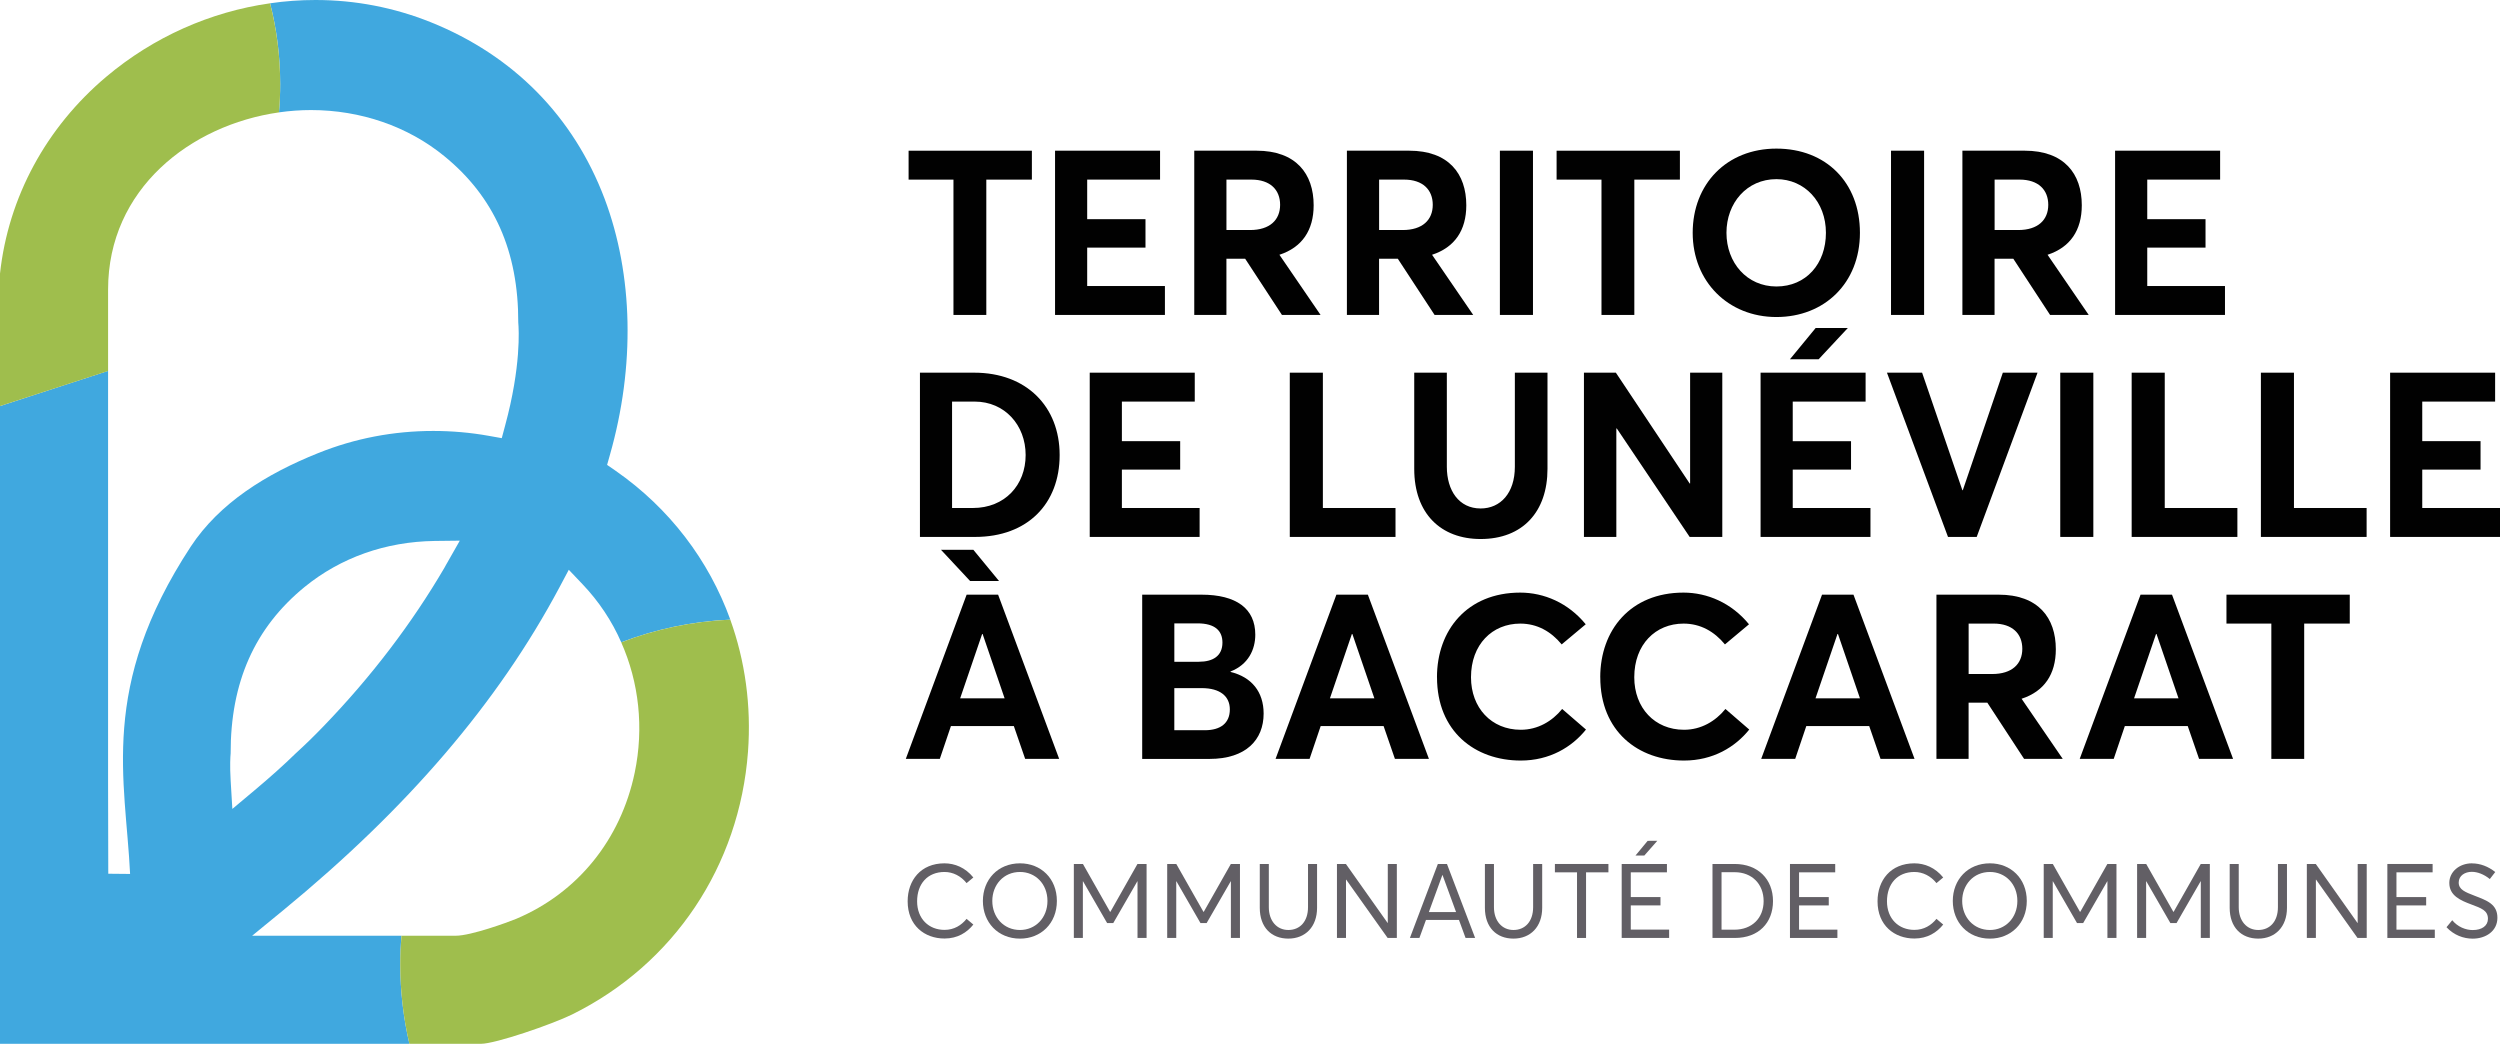
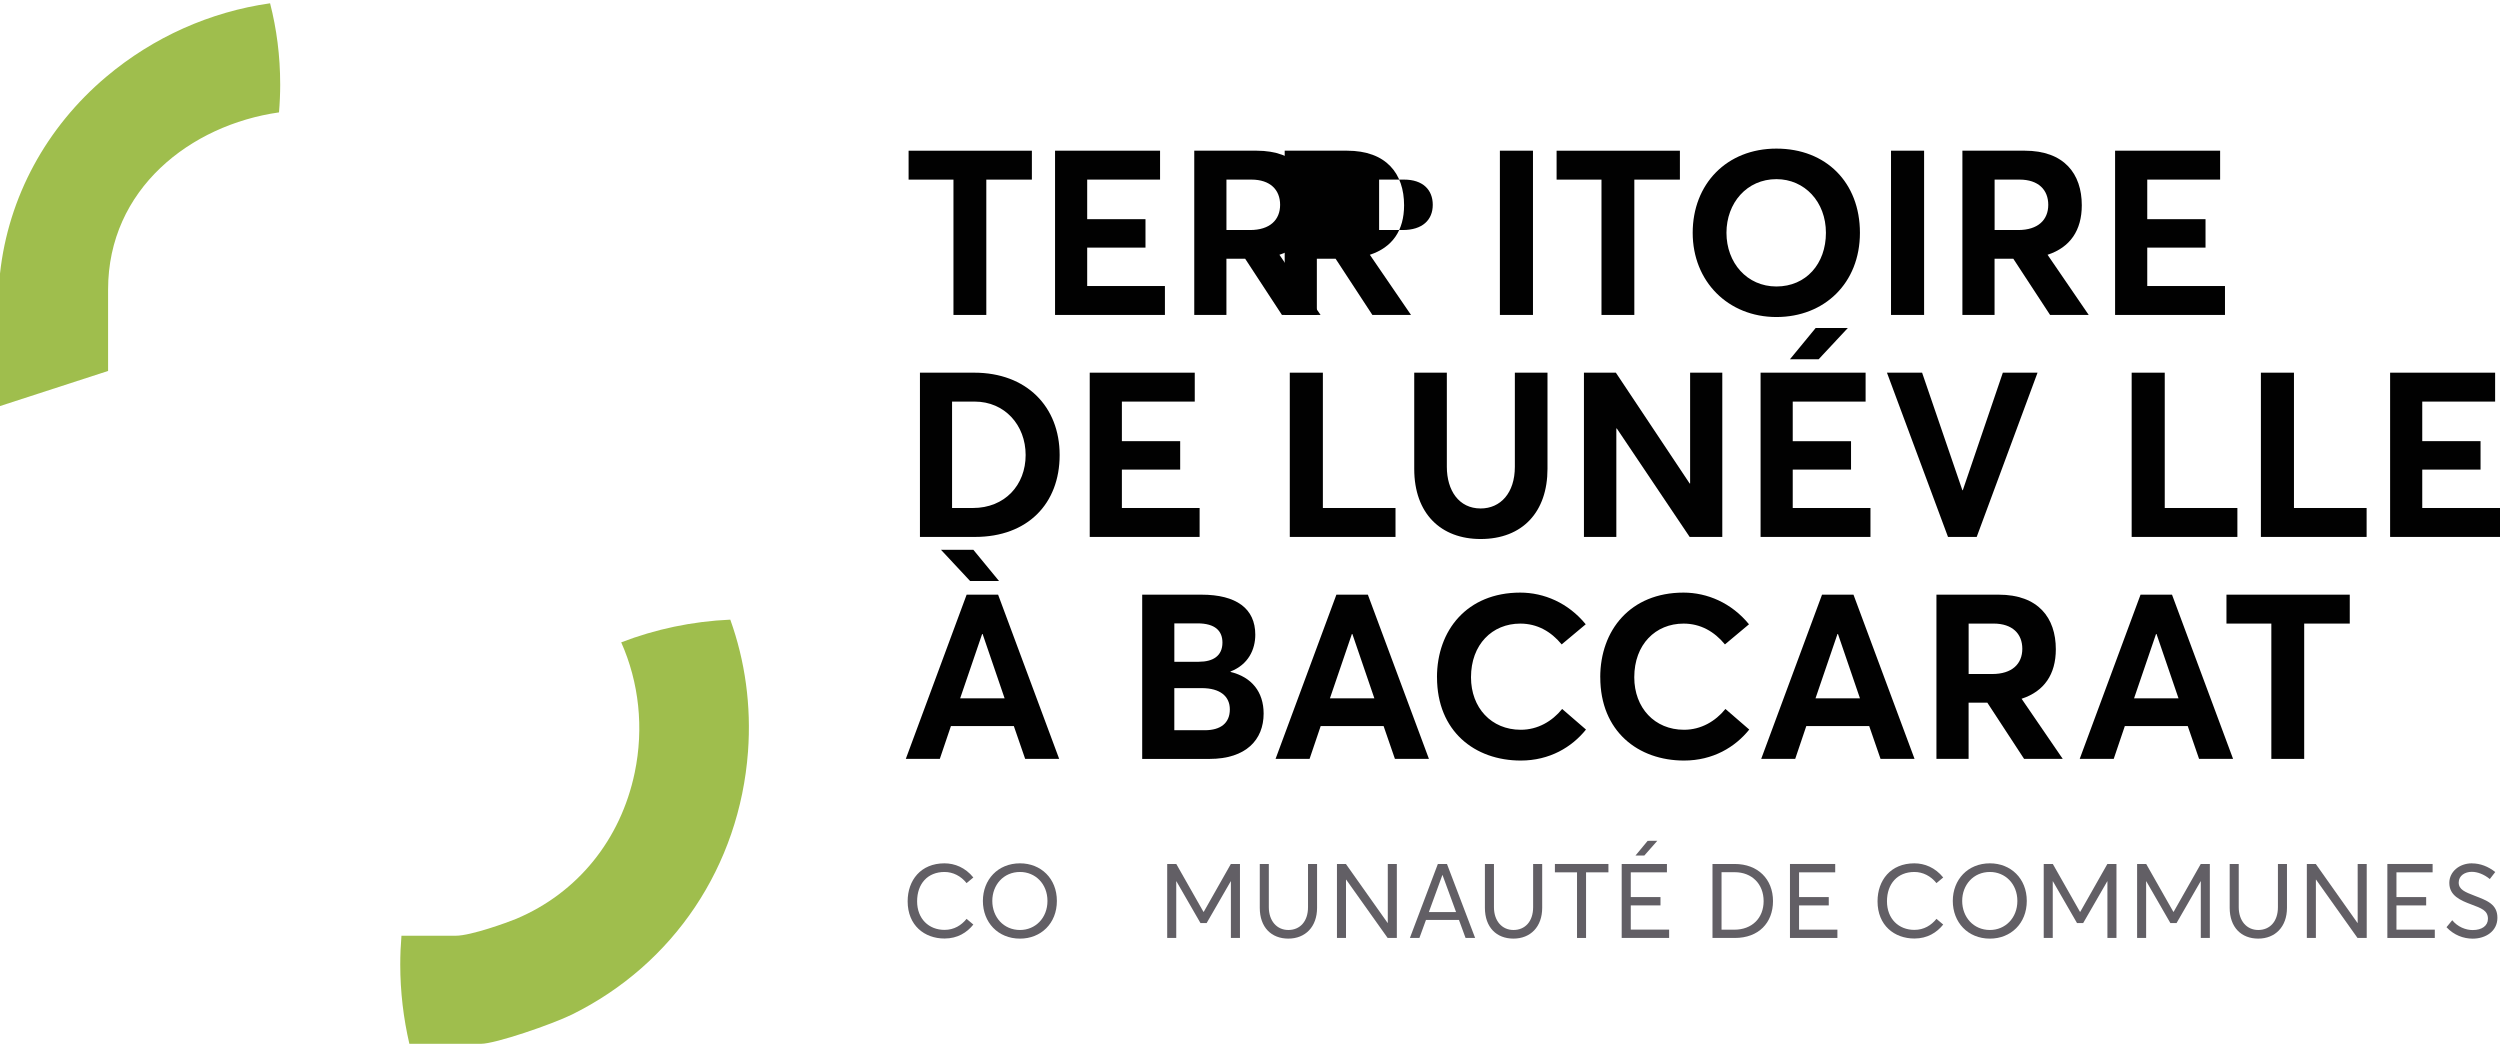
<svg xmlns="http://www.w3.org/2000/svg" id="Calque_2" data-name="Calque 2" viewBox="0 0 1163 485.57">
  <defs>
    <style>
      .cls-1 {
        fill: #010101;
      }

      .cls-2 {
        fill: #625f65;
      }

      .cls-3 {
        fill: #40a8df;
      }

      .cls-4 {
        fill: #9fbe4d;
      }
    </style>
  </defs>
  <g id="Calque_1-2" data-name="Calque 1">
    <g>
      <path class="cls-2" d="M439.38,401.62c-11.04,0-17.14,7.88-17.14,17.67,0,11.23,7.85,17.31,17.14,17.31,6.06,0,10.44-2.77,13.42-6.5l-3.15-2.65c-2.41,2.98-5.79,5.13-10.26,5.13-7.26,0-12.75-5.11-12.75-13.29s4.9-13.65,12.75-13.65c3.95,0,7.64,1.89,10.26,5.18l3.15-2.62c-3.74-4.63-8.68-6.58-13.42-6.58" />
      <path class="cls-2" d="M474.51,401.62c-10.29,0-17.27,7.59-17.27,17.5s6.97,17.53,17.27,17.53c9.7,0,17.15-7.06,17.15-17.53s-7.45-17.5-17.15-17.5M474.51,432.63c-7.66,0-12.89-6.03-12.89-13.51s5.23-13.48,12.89-13.48c7.13,0,12.77,5.53,12.77,13.48s-5.65,13.51-12.77,13.51" />
    </g>
-     <polygon class="cls-2" points="533.39 401.92 529.15 401.92 516.55 424.18 516.4 424.18 503.78 401.92 499.55 401.92 499.55 436.34 503.75 436.34 503.75 409.97 503.82 409.97 515.03 429.41 517.89 429.41 529.1 409.97 529.17 409.97 529.17 436.34 533.39 436.34 533.39 401.92" />
    <polygon class="cls-2" points="576.83 401.92 572.59 401.92 559.99 424.18 559.84 424.18 547.21 401.92 542.98 401.92 542.98 436.34 547.19 436.34 547.19 409.97 547.26 409.97 558.46 429.41 561.33 429.41 572.54 409.97 572.61 409.97 572.61 436.34 576.83 436.34 576.83 401.92" />
    <path class="cls-2" d="M612.7,401.92h-4.21v20.11c0,6.67-3.78,10.6-9.15,10.6s-9.08-4.24-9.08-10.6v-20.11h-4.21v20.41c0,9.08,5.41,14.31,13.29,14.31s13.36-5.47,13.36-14.31v-20.41ZM599.34,436.65h0,0Z" />
    <polygon class="cls-2" points="649.81 401.92 645.6 401.92 645.6 429.34 645.51 429.34 626.11 401.92 621.95 401.92 621.95 436.34 626.16 436.34 626.16 409.21 626.25 409.21 645.53 436.34 649.81 436.34 649.81 401.92" />
    <path class="cls-2" d="M673.13,401.92h-4.24l-13,34.41h4.42l3.05-8.37h15.35l3.07,8.37h4.45l-13.1-34.41ZM664.71,424.28l6.27-17.2h.09l6.29,17.2h-12.65Z" />
    <path class="cls-2" d="M717.42,401.92h-4.21v20.11c0,6.67-3.78,10.6-9.14,10.6s-9.08-4.24-9.08-10.6v-20.11h-4.21v20.41c0,9.08,5.41,14.31,13.29,14.31s13.36-5.47,13.36-14.31v-20.41ZM704.06,436.65h0,.01,0" />
    <polygon class="cls-2" points="748.24 401.92 723.34 401.92 723.34 405.81 733.63 405.81 733.63 436.34 737.83 436.34 737.83 405.81 748.24 405.81 748.24 401.92" />
    <path class="cls-2" d="M770.97,391.13l-4.48.03-5.67,6.84h4.11l6.04-6.86ZM775.46,401.92h-21.05v34.41h22.07v-3.87h-17.84v-11.26h13.82v-3.88h-13.82v-11.52h16.82v-3.88Z" />
    <path class="cls-2" d="M806.93,401.92h-10.28v34.42h10.43c10.97,0,17.72-7,17.72-17.15s-6.95-17.27-17.86-17.27M800.86,432.5v-26.75h6.15c8.01,0,13.43,5.55,13.43,13.43s-5.37,13.31-13.63,13.31h-5.96Z" />
    <polygon class="cls-2" points="853.74 401.92 832.69 401.92 832.69 436.34 854.76 436.34 854.76 432.47 836.92 432.47 836.92 421.2 850.74 421.2 850.74 417.32 836.92 417.32 836.92 405.81 853.74 405.81 853.74 401.92" />
    <g>
      <path class="cls-2" d="M890.57,401.62c-11.04,0-17.14,7.88-17.14,17.67,0,11.23,7.85,17.31,17.14,17.31,6.05,0,10.42-2.77,13.41-6.5l-3.14-2.65c-2.41,2.98-5.8,5.13-10.27,5.13-7.26,0-12.75-5.11-12.75-13.29s4.89-13.65,12.75-13.65c3.96,0,7.64,1.89,10.27,5.18l3.14-2.62c-3.74-4.63-8.68-6.58-13.41-6.58" />
      <path class="cls-2" d="M925.71,401.62c-10.3,0-17.27,7.59-17.27,17.5s6.96,17.53,17.27,17.53c9.69,0,17.15-7.06,17.15-17.53s-7.46-17.5-17.15-17.5M925.71,432.63c-7.66,0-12.9-6.03-12.9-13.51s5.23-13.48,12.9-13.48c7.11,0,12.77,5.53,12.77,13.48s-5.65,13.51-12.77,13.51" />
    </g>
    <polygon class="cls-2" points="984.58 401.92 980.35 401.92 967.74 424.18 967.6 424.18 954.97 401.92 950.74 401.92 950.74 436.34 954.94 436.34 954.94 409.97 955.01 409.97 966.23 429.41 969.09 429.41 980.3 409.97 980.37 409.97 980.37 436.34 984.58 436.34 984.58 401.92" />
    <polygon class="cls-2" points="1028.02 401.92 1023.79 401.92 1011.18 424.18 1011.04 424.18 998.41 401.92 994.18 401.92 994.18 436.34 998.38 436.34 998.38 409.97 998.45 409.97 1009.66 429.41 1012.53 429.41 1023.73 409.97 1023.81 409.97 1023.81 436.34 1028.02 436.34 1028.02 401.92" />
    <path class="cls-2" d="M1063.89,401.92h-4.2v20.11c0,6.67-3.78,10.6-9.15,10.6s-9.08-4.24-9.08-10.6v-20.11h-4.21v20.41c0,9.08,5.42,14.31,13.29,14.31s13.36-5.47,13.36-14.31v-20.41ZM1050.52,436.65h0,0" />
    <polygon class="cls-2" points="1101 401.92 1096.79 401.92 1096.79 429.34 1096.69 429.34 1077.3 401.92 1073.14 401.92 1073.14 436.34 1077.35 436.34 1077.35 409.21 1077.44 409.21 1096.71 436.34 1101 436.34 1101 401.92" />
    <polygon class="cls-2" points="1131.65 401.92 1110.6 401.92 1110.6 436.34 1132.67 436.34 1132.67 432.47 1114.83 432.47 1114.83 421.2 1128.65 421.2 1128.65 417.32 1114.83 417.32 1114.83 405.81 1131.65 405.81 1131.65 401.92" />
    <path class="cls-2" d="M1150.01,401.62h-.09c-5.89.02-10.5,3.95-10.5,9.11,0,5.94,5.18,8.13,10.26,10.03,4.59,1.73,7.71,2.77,7.71,6.65,0,3.28-2.84,5.25-7.06,5.25-3.36,0-7.04-1.5-9.55-4.57l-2.67,3.25c3.43,3.67,7.88,5.32,12.19,5.32h0c5.94,0,11.49-3.37,11.49-9.72s-4.87-8.02-10.65-10.26c-4.31-1.67-7.38-2.83-7.35-6.15.02-3.21,2.91-4.96,6.1-4.96,2.58,0,5.62,1.11,8.37,3.36l2.53-3.27c-3.24-2.58-7.01-4.02-10.79-4.02" />
    <polygon class="cls-1" points="443.55 83.56 422.68 83.56 422.68 70.11 480.03 70.11 480.03 83.56 458.83 83.56 458.83 146.51 443.55 146.51 443.55 83.56" />
    <polygon class="cls-1" points="490.81 70.1 539.66 70.1 539.66 83.55 505.76 83.55 505.76 101.96 532.88 101.96 532.88 115.19 505.76 115.19 505.76 133.06 541.92 133.06 541.92 146.51 490.81 146.51 490.81 70.1" />
    <g>
      <path class="cls-1" d="M581.52,107.01c9.25,0,13.99-4.73,13.99-11.73s-4.63-11.73-13.35-11.73h-11.62v23.46h10.98ZM555.59,70.1h28.94c18.4,0,26.58,10.76,26.58,25.4,0,11.62-5.38,19.58-15.93,23.02l19.15,27.99h-17.97l-17.11-26.15h-8.72v26.15h-14.96v-76.41Z" />
-       <path class="cls-1" d="M652.53,107.01c9.25,0,13.99-4.73,13.99-11.73s-4.63-11.73-13.34-11.73h-11.62v23.46h10.98ZM626.6,70.1h28.94c18.4,0,26.58,10.76,26.58,25.4,0,11.62-5.38,19.58-15.93,23.02l19.15,27.99h-17.97l-17.11-26.15h-8.72v26.15h-14.96v-76.41Z" />
+       <path class="cls-1" d="M652.53,107.01c9.25,0,13.99-4.73,13.99-11.73s-4.63-11.73-13.34-11.73h-11.62v23.46h10.98ZM626.6,70.1c18.4,0,26.58,10.76,26.58,25.4,0,11.62-5.38,19.58-15.93,23.02l19.15,27.99h-17.97l-17.11-26.15h-8.72v26.15h-14.96v-76.41Z" />
    </g>
    <rect class="cls-1" x="697.75" y="70.1" width="15.39" height="76.41" />
    <polygon class="cls-1" points="745.01 83.56 724.13 83.56 724.13 70.11 781.49 70.11 781.49 83.56 760.29 83.56 760.29 146.51 745.01 146.51 745.01 83.56" />
    <path class="cls-1" d="M849.42,108.3c0-14.42-9.9-24.96-23.03-24.96-13.77,0-23.24,11.08-23.24,24.96s9.47,24.97,23.24,24.97,23.03-10.54,23.03-24.97M787.44,108.3c0-22.7,15.82-39.17,38.95-39.17s38.85,15.82,38.85,39.17-16.47,39.18-38.85,39.18-38.95-16.47-38.95-39.18" />
    <rect class="cls-1" x="879.7" y="70.1" width="15.39" height="76.41" />
    <path class="cls-1" d="M938.86,107.01c9.25,0,13.99-4.73,13.99-11.73s-4.63-11.73-13.34-11.73h-11.62v23.46h10.98ZM912.93,70.1h28.94c18.4,0,26.58,10.76,26.58,25.4,0,11.62-5.38,19.58-15.93,23.02l19.15,27.99h-17.97l-17.11-26.15h-8.72v26.15h-14.96v-76.41Z" />
    <polygon class="cls-1" points="983.94 70.1 1032.8 70.1 1032.8 83.55 998.9 83.55 998.9 101.96 1026.01 101.96 1026.01 115.19 998.9 115.19 998.9 133.06 1035.06 133.06 1035.06 146.51 983.94 146.51 983.94 70.1" />
    <path class="cls-1" d="M452.59,236.32c14.85,0,24.54-10.66,24.54-24.64s-9.8-24.86-23.68-24.86h-10.55v49.5h9.69ZM427.95,173.37h25.29c24.21,0,39.71,15.71,39.71,38.31s-14.85,38.1-39.38,38.1h-25.61v-76.41Z" />
    <polygon class="cls-1" points="506.94 173.37 555.8 173.37 555.8 186.82 521.9 186.82 521.9 205.23 549.02 205.23 549.02 218.46 521.9 218.46 521.9 236.32 558.06 236.32 558.06 249.78 506.94 249.78 506.94 173.37" />
    <polygon class="cls-1" points="600.01 173.37 615.4 173.37 615.4 236.32 649.19 236.32 649.19 249.78 600.01 249.78 600.01 173.37" />
    <path class="cls-1" d="M657.9,218.14v-44.77h15.17v43.8c0,10.98,5.6,19.37,15.72,19.37,9.25,0,15.92-7.21,15.92-19.37v-43.8h15.18v44.77c0,19.91-11.52,32.61-31.1,32.61-18.41,0-30.89-11.73-30.89-32.61" />
    <polygon class="cls-1" points="736.85 173.37 751.7 173.37 786.03 224.92 786.24 224.92 786.24 173.37 801.21 173.37 801.21 249.78 786.03 249.78 752.13 199.31 751.92 199.31 751.92 249.78 736.85 249.78 736.85 173.37" />
    <path class="cls-1" d="M844.63,152.6h14.96l-13.56,14.53h-13.35l11.95-14.53ZM819.02,173.37h48.86v13.45h-33.9v18.41h27.12v13.23h-27.12v17.86h36.16v13.45h-51.12v-76.41Z" />
    <polygon class="cls-1" points="877.81 173.37 894.16 173.37 912.89 228.04 913.1 228.04 931.72 173.37 947.86 173.37 919.56 249.78 906.21 249.78 877.81 173.37" />
-     <rect class="cls-1" x="958.43" y="173.37" width="15.39" height="76.41" />
    <polygon class="cls-1" points="991.65 173.37 1007.04 173.37 1007.04 236.32 1040.83 236.32 1040.83 249.78 991.65 249.78 991.65 173.37" />
    <polygon class="cls-1" points="1051.77 173.37 1067.15 173.37 1067.15 236.32 1100.95 236.32 1100.95 249.78 1051.77 249.78 1051.77 173.37" />
    <polygon class="cls-1" points="1111.88 173.37 1111.88 249.78 1163 249.78 1163 236.32 1126.83 236.32 1126.83 218.46 1153.95 218.46 1153.95 205.22 1126.83 205.22 1126.83 186.82 1160.73 186.82 1160.73 173.37 1111.88 173.37" />
    <path class="cls-1" d="M467.34,324.85l-10.23-29.92h-.22l-10.22,29.92h20.66ZM437.74,255.76h15.06l11.95,14.53h-13.45l-13.56-14.53ZM449.68,276.64h14.64l28.41,76.4h-15.82l-5.27-15.27h-29.27l-5.17,15.27h-15.82l28.3-76.4Z" />
    <path class="cls-1" d="M560.5,339.7c7.21,0,11.62-3.22,11.62-9.69,0-6.02-4.41-9.9-13.13-9.9h-12.7v19.58h14.2ZM557.7,307.85c6.57,0,10.98-2.69,10.98-8.93,0-5.38-3.34-8.93-11.62-8.93h-10.76v17.87h11.4ZM531.34,276.64h27.55c16.25,0,25.07,6.45,25.07,18.62,0,6.89-3.23,13.89-11.51,17.11v.22c9.8,2.37,15.39,9.26,15.39,19.37,0,12.16-8.18,21.09-25.18,21.09h-31.31v-76.4Z" />
    <path class="cls-1" d="M639.35,324.85l-10.23-29.92h-.22l-10.21,29.92h20.66ZM621.69,276.64h14.64l28.41,76.4h-15.82l-5.27-15.27h-29.27l-5.17,15.27h-15.82l28.3-76.4Z" />
    <g>
      <path class="cls-1" d="M668.48,315.06c0-21.85,13.99-39.38,38.74-39.38,10.98,0,22.28,4.73,30.46,14.74l-11.19,9.36c-4.95-6.02-11.4-9.68-19.26-9.68-13.02,0-22.92,9.68-22.92,24.97,0,14.21,9.47,24.42,23.14,24.42,7.97,0,14.64-3.98,19.27-9.68l11.08,9.58c-6.57,8.18-16.9,14.42-30.35,14.42-21.31,0-38.95-13.56-38.95-38.74" />
      <path class="cls-1" d="M744.43,315.06c0-21.85,13.99-39.38,38.74-39.38,10.98,0,22.28,4.73,30.46,14.74l-11.19,9.36c-4.95-6.02-11.4-9.68-19.26-9.68-13.02,0-22.92,9.68-22.92,24.97,0,14.21,9.47,24.42,23.14,24.42,7.97,0,14.64-3.98,19.27-9.68l11.08,9.58c-6.56,8.18-16.89,14.42-30.35,14.42-21.31,0-38.95-13.56-38.95-38.74" />
    </g>
    <path class="cls-1" d="M865.25,324.85l-10.23-29.92h-.22l-10.22,29.92h20.66ZM847.6,276.64h14.64l28.41,76.4h-15.82l-5.27-15.27h-29.27l-5.16,15.27h-15.82l28.3-76.4Z" />
    <path class="cls-1" d="M926.79,313.55c9.25,0,13.99-4.73,13.99-11.73s-4.63-11.73-13.35-11.73h-11.62v23.46h10.98ZM900.85,276.64h28.94c18.4,0,26.58,10.76,26.58,25.4,0,11.62-5.38,19.58-15.93,23.02l19.15,27.98h-17.98l-17.1-26.15h-8.72v26.15h-14.96v-76.4Z" />
    <path class="cls-1" d="M1013.44,324.85l-10.23-29.92h-.22l-10.22,29.92h20.66ZM995.78,276.64h14.64l28.41,76.4h-15.82l-5.27-15.27h-29.27l-5.17,15.27h-15.82l28.3-76.4Z" />
    <polygon class="cls-1" points="1056.63 290.09 1035.75 290.09 1035.75 276.64 1093.11 276.64 1093.11 290.09 1071.91 290.09 1071.91 353.04 1056.63 353.04 1056.63 290.09" />
    <g>
-       <path class="cls-3" d="M208.13,261.66l-.56.97c-.27.47-.51.93-.79,1.44-15.22,26.02-34.12,50.84-56.28,73.79-4.52,4.7-8.7,8.75-12.8,12.48-5.91,5.77-12.29,11.45-19.46,17.46l-10.15,8.51-.79-13.22c-.41-6.89-.14-11.22,0-12.57-.09-33.14,11.18-58.46,34.4-77.46,16.81-13.69,37.71-21.09,60.52-21.41l11.68-.14-5.77,10.15ZM286.33,218.97l-3.91-2.7,1.3-4.61c11.78-41.34,10.89-83.7-2.46-119.22-14.48-38.27-42.41-66.66-80.91-82.12C183.28,3.49,165.26,0,146.78,0c-7.12,0-14.2.51-21.13,1.53,3.07,11.96,4.7,24.58,4.7,37.52,0,4.47-.19,8.89-.56,13.22,4.94-.7,9.91-1.07,14.9-1.07,23.05,0,45.06,7.59,61.96,21.41,23.28,18.95,34.54,44.31,34.45,77.46.28,3.02,1.35,20.44-6.1,47.85l-1.58,5.91-6.01-1.07c-8.57-1.54-17.27-2.28-25.88-2.28-18.43,0-36.45,3.44-53.49,10.29-24.26,9.73-45.95,23.23-59.31,43.52-42.82,65.31-30.31,108.46-28.21,152.27l-10.15-.1-.09-42.31v-191.61L0,188.9v296.67h190.45c-2.75-11.82-4.24-24.21-4.24-36.87,0-4.52.18-8.98.55-13.41h-69.45l14.43-11.82c57.96-47.58,99.99-96.69,128.53-150.26l4.33-8.15,6.38,6.71c7.59,7.96,13.69,17.13,18.02,27.04,15.87-6.1,32.91-9.77,50.74-10.56-10-27.65-28.3-51.81-53.39-69.27" />
      <path class="cls-4" d="M347.97,349.69c-3.96,53.16-34.54,98.87-81.84,122.25-9.4,4.61-35.66,13.64-42.4,13.64h-33.29c-2.74-11.82-4.24-24.21-4.24-36.87,0-4.52.19-8.98.56-13.41h25.32c6.94,0,24.07-6.19,28.07-7.86,28.49-12.01,48.6-36.77,55.12-68.01,4.33-20.76,2-41.99-6.28-60.61,15.87-6.1,32.91-9.77,50.74-10.56,6.89,19.18,9.82,40.03,8.24,61.45" />
      <path class="cls-4" d="M130.35,39.06c0,4.47-.19,8.89-.56,13.22-41.25,5.87-79.51,35.71-79.51,82.4v37.89L0,188.9v-61.63C3.87,91.75,21.46,59.26,49.49,35.66,71.32,17.27,97.81,5.49,125.64,1.53c3.07,11.96,4.7,24.58,4.7,37.52" />
    </g>
  </g>
</svg>